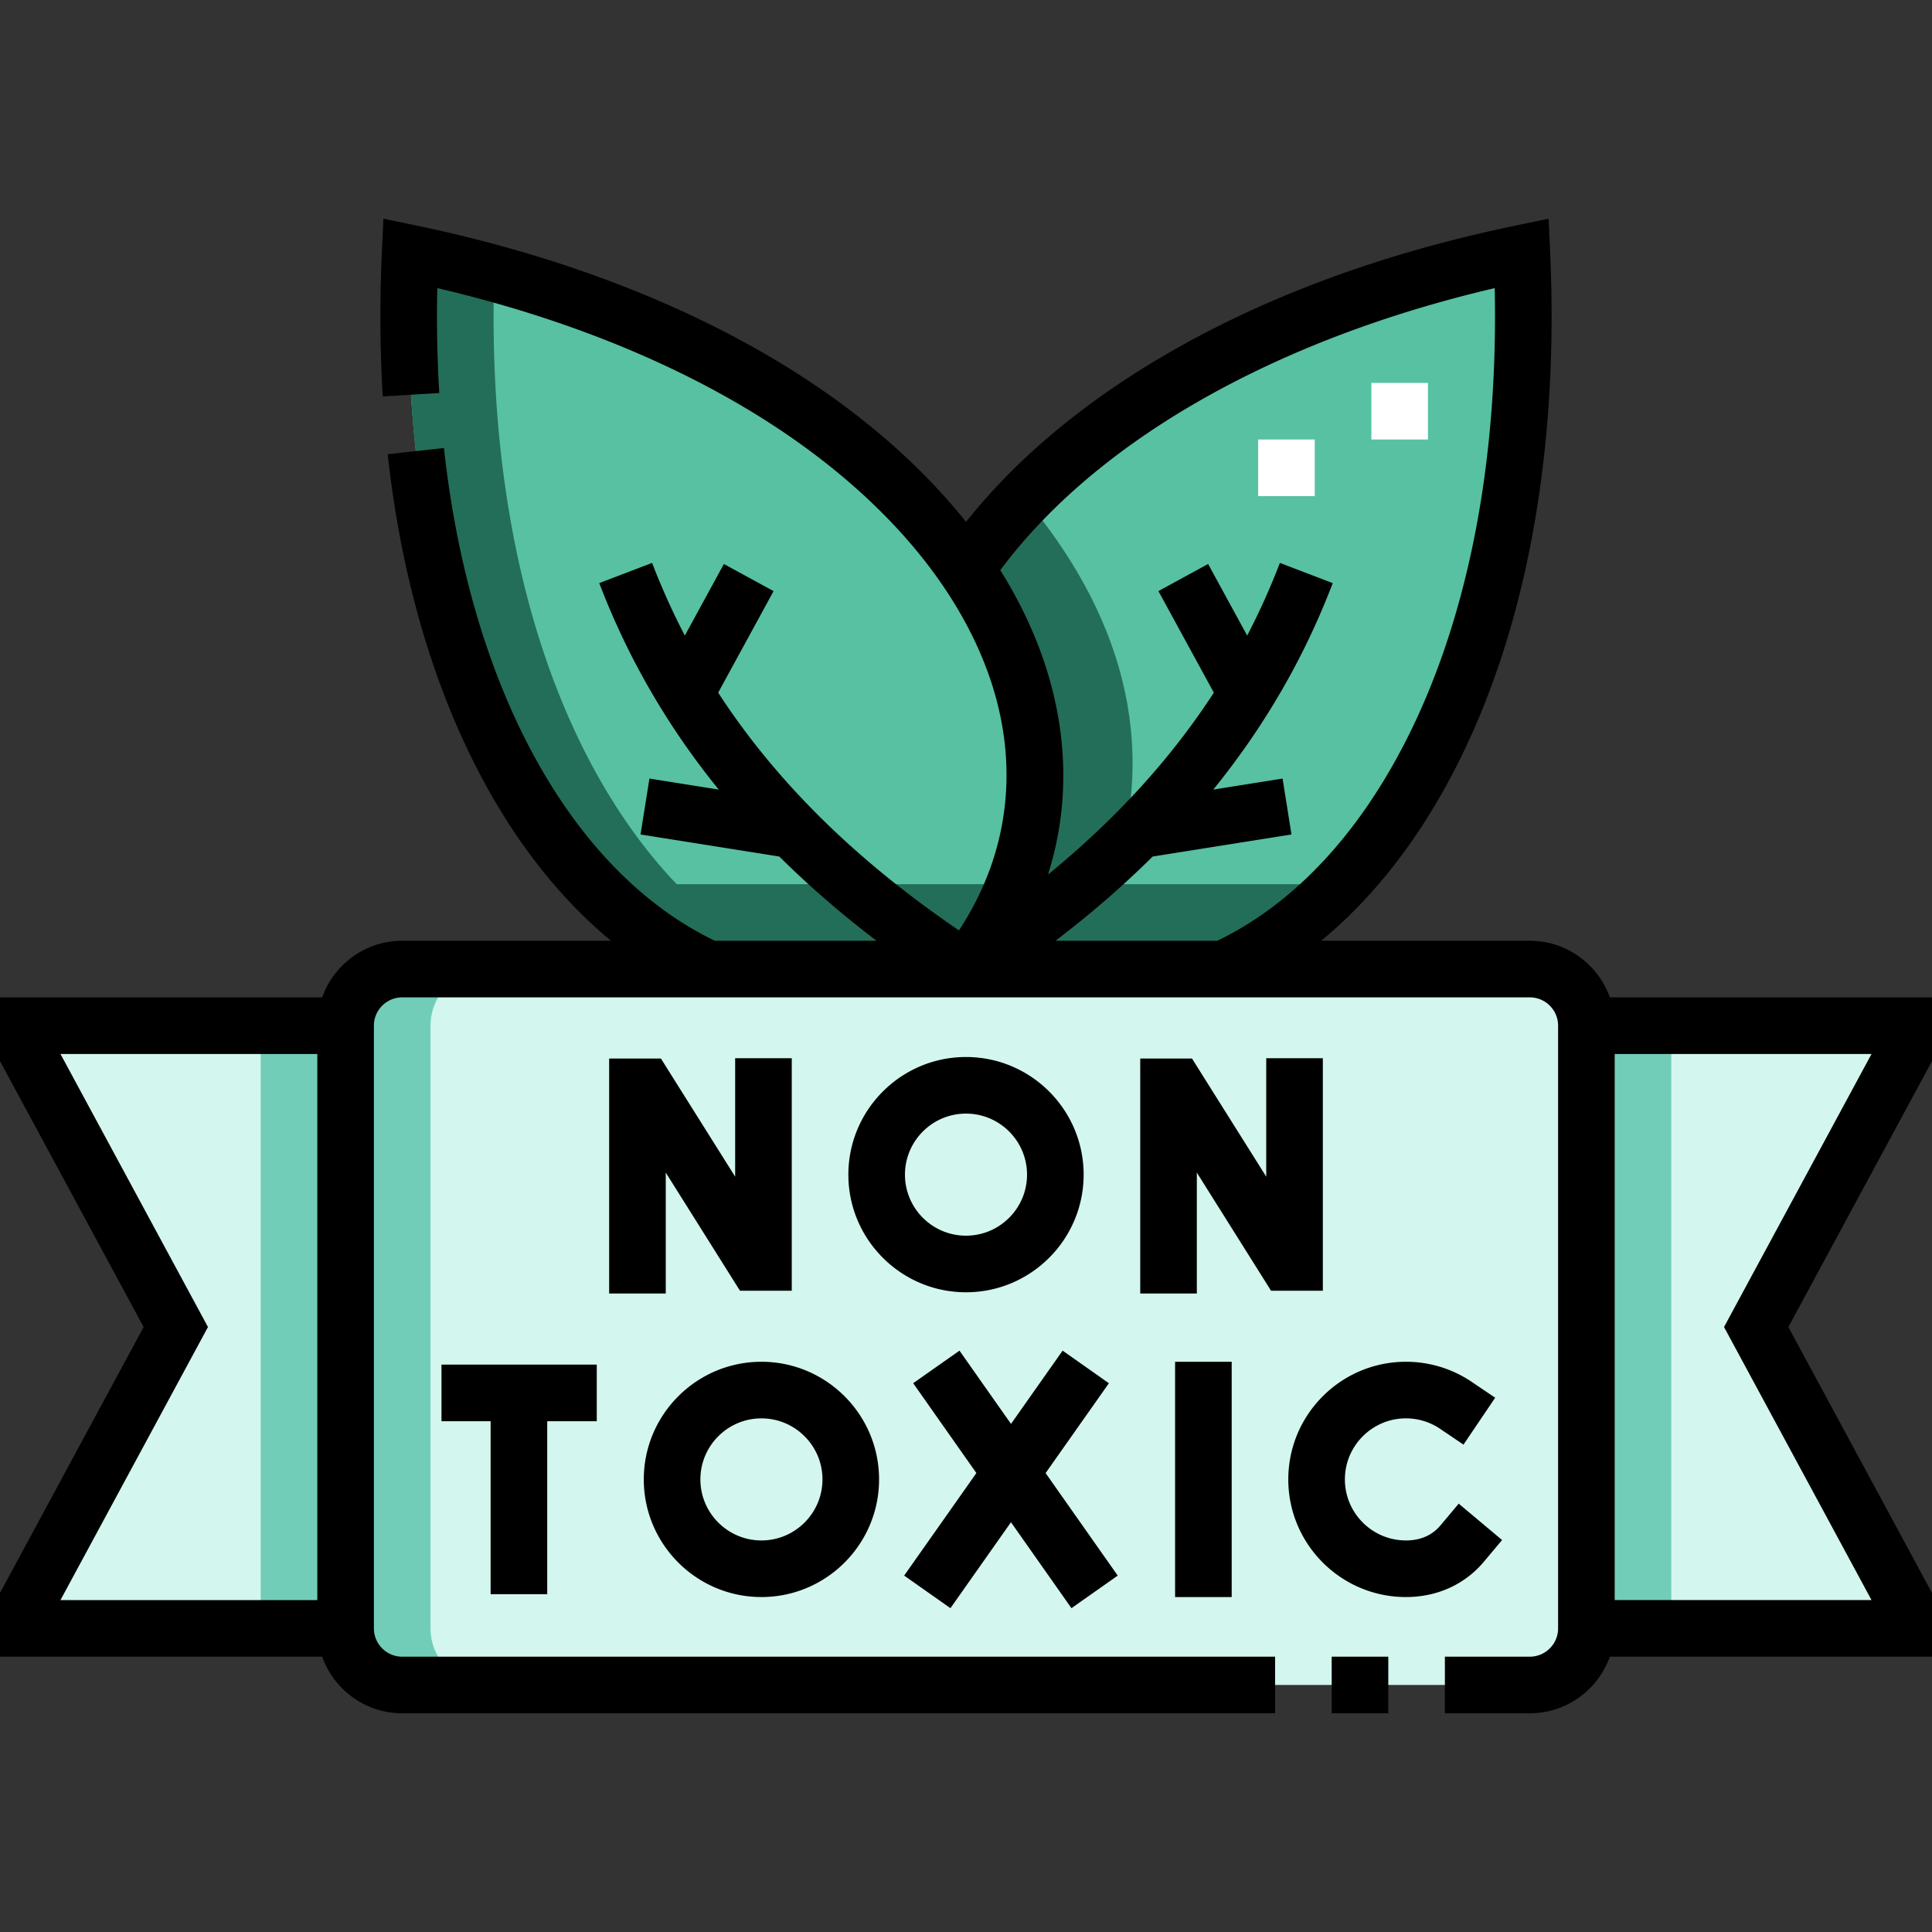
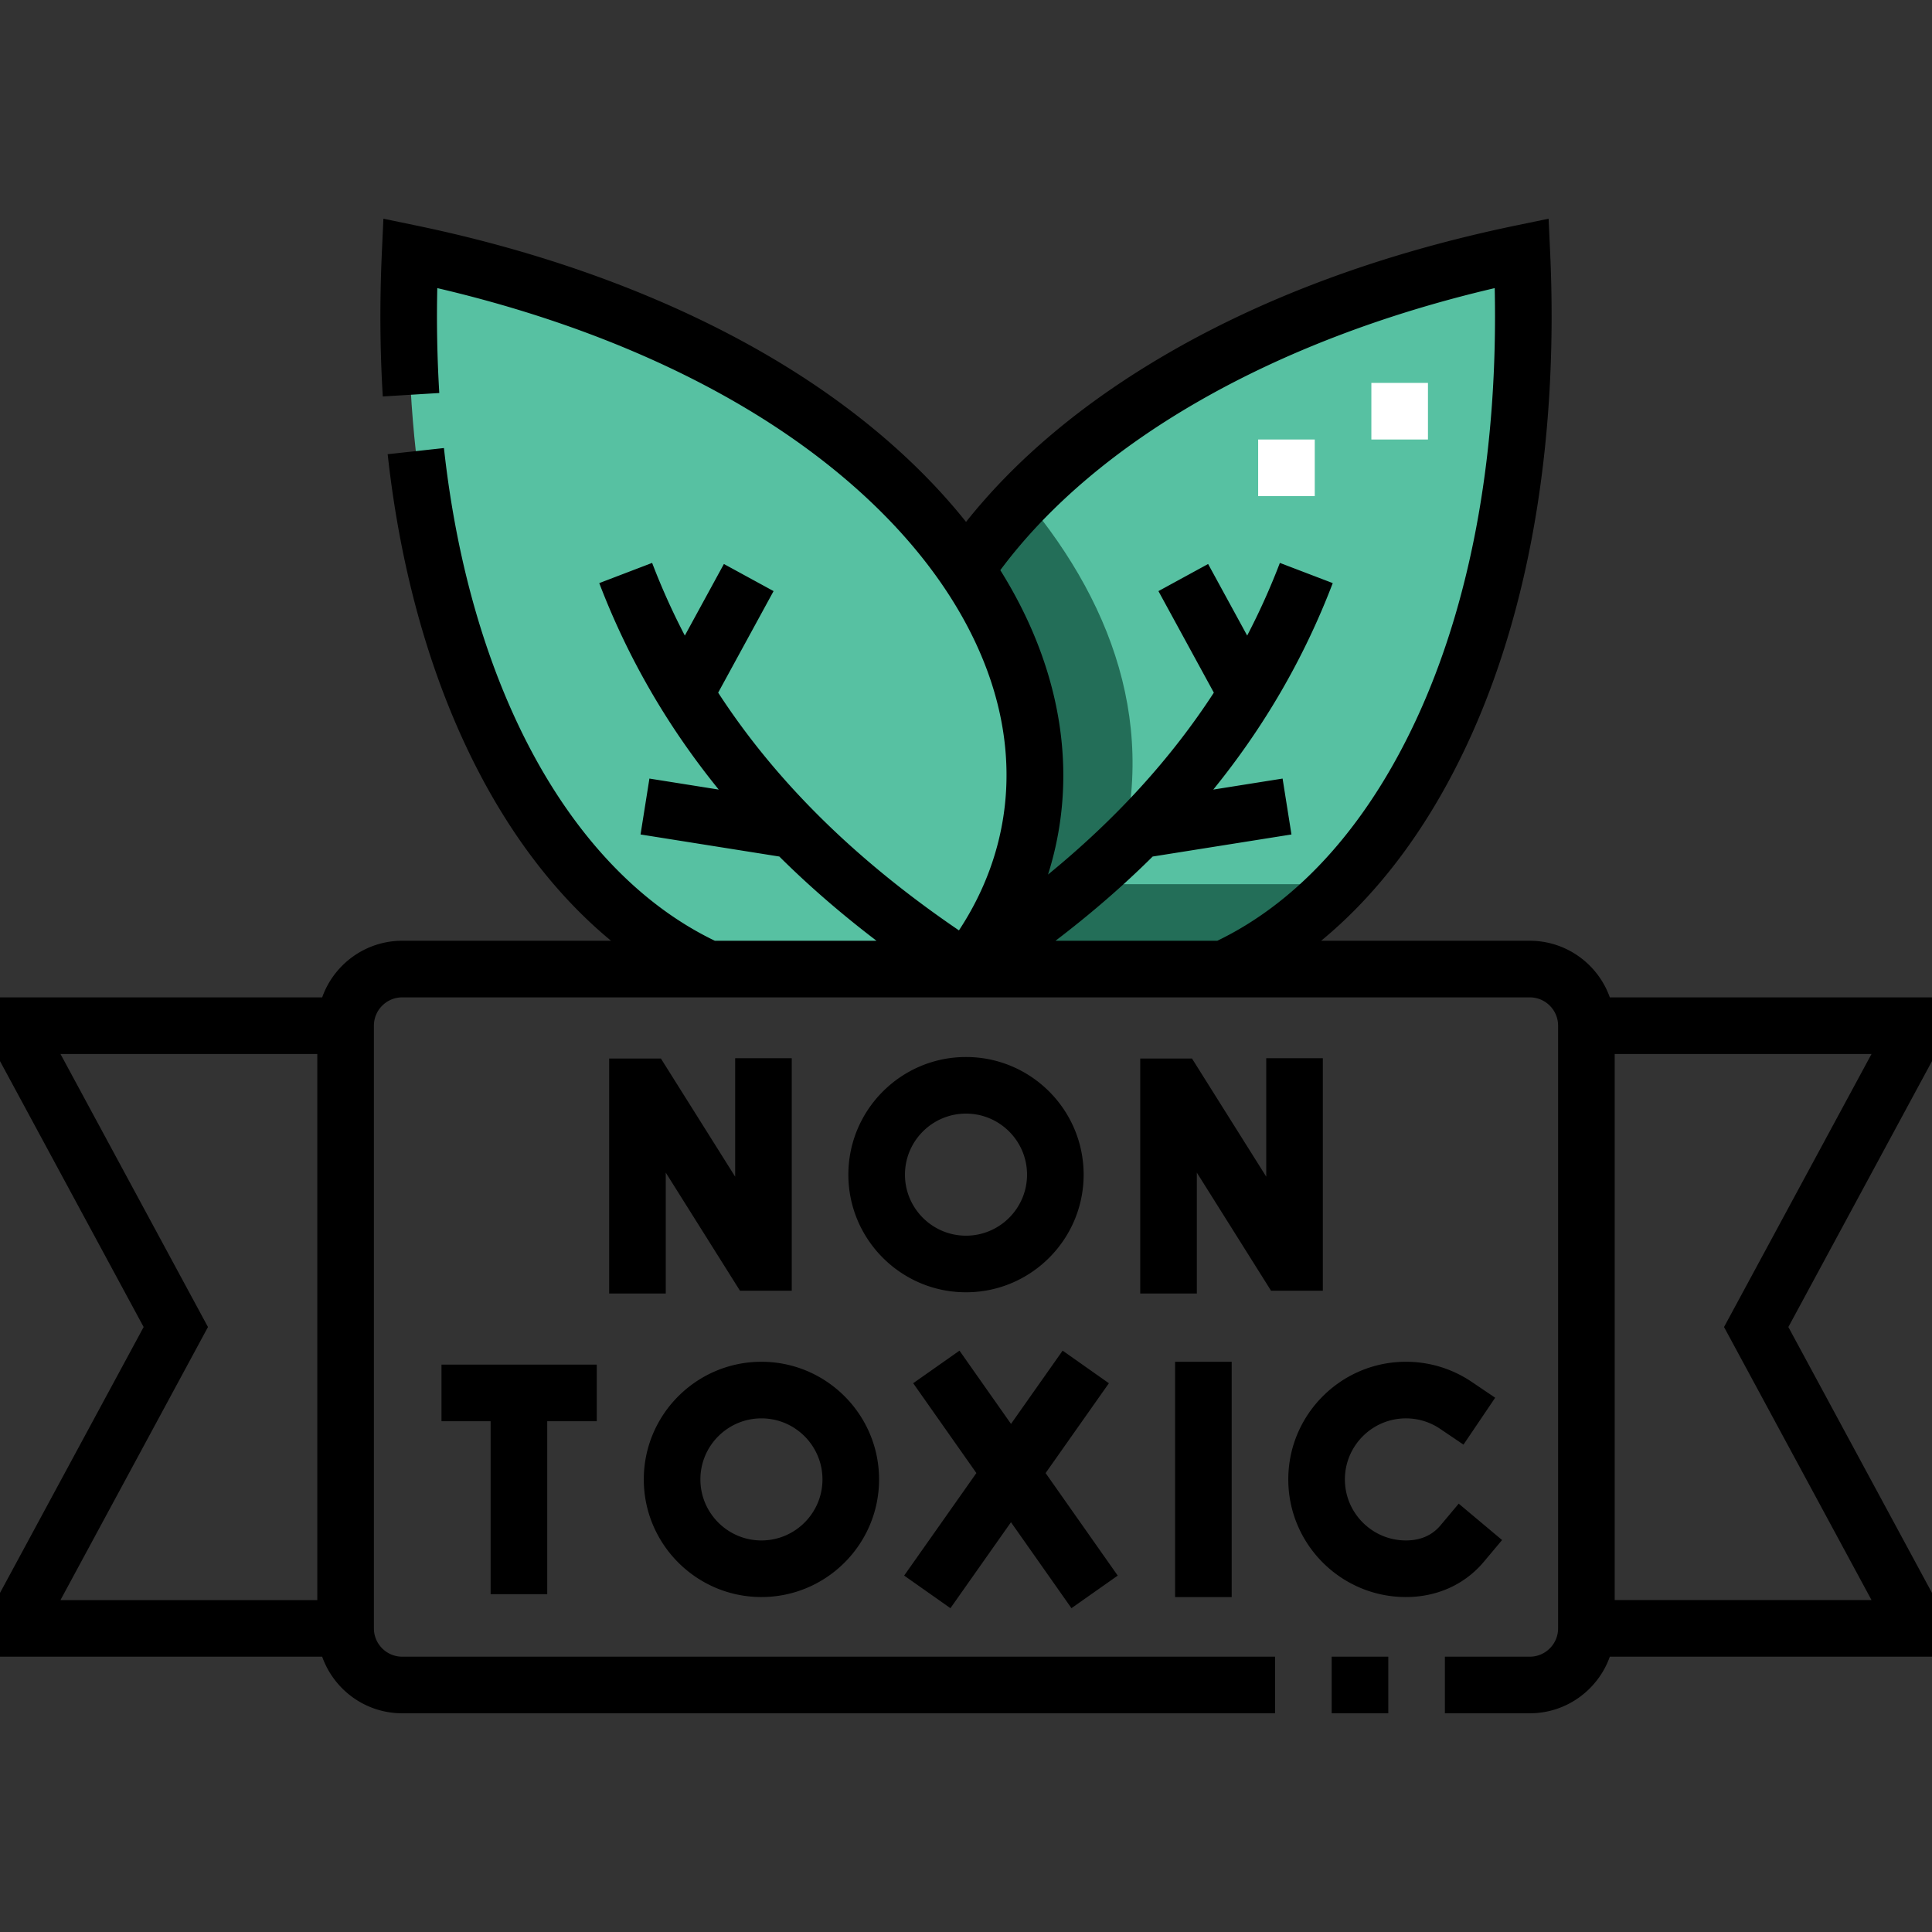
<svg xmlns="http://www.w3.org/2000/svg" class="" xml:space="preserve" style="enable-background:new 0 0 512 512" viewBox="0 0 512 512" y="0" x="0" height="512" width="512" version="1.1">
  <rect x="0" y="0" width="512" height="512" fill="#333333" stroke="none" />
  <g>
    <g clip-rule="evenodd" fill-rule="evenodd">
-       <path data-sanitized-data-original="#aae79a" data-original="#aae79a" opacity="1" d="M256 256.814c24.845-31.821 23.927-70.878.008-105.91-25.01-36.629-75.166-68.857-147.314-83.814-4.58 99.514 31.392 167.891 79.021 189.723H256z" fill="#57c1a2" />
+       <path data-sanitized-data-original="#aae79a" data-original="#aae79a" opacity="1" d="M256 256.814c24.845-31.821 23.927-70.878.008-105.91-25.01-36.629-75.166-68.857-147.314-83.814-4.58 99.514 31.392 167.891 79.021 189.723z" fill="#57c1a2" />
      <path data-sanitized-data-original="#aae79a" data-original="#aae79a" opacity="1" d="M403.306 67.091c-72.147 14.956-122.288 47.186-147.298 83.814 23.92 35.032 24.837 74.089-.008 105.91h68.285c47.63-21.833 83.601-90.21 79.021-189.724z" fill="#57c1a2" />
      <path class="" data-sanitized-data-original="#6ad34d" data-original="#6ad34d" opacity="1" d="M271.544 132.036c-5.945 6.106-11.132 12.419-15.536 18.868 23.92 35.032 24.837 74.089-.008 105.91h68.285c11.041-5.061 21.454-12.628 30.883-22.5H294.37c13.588-37.715 2.047-72.696-22.826-102.278z" fill="#236e58" />
-       <path class="" data-sanitized-data-original="#c4e5f9" data-original="#c4e5f9" opacity="1" d="M106.589 256.814c-8.25 0-15 6.75-15 15v159.724c0 8.25 6.754 15 15 15h298.822c8.245 0 15-6.754 15-15V271.814c0-8.245-6.75-15-15-15zM91.589 431.538V271.814H7.5v7.5l39.09 72.362L7.5 424.038v7.5zm328.822-159.724v159.724H504.5v-7.5l-39.09-72.362 39.09-72.362v-7.5z" fill="#d3f6ee" />
-       <path class="" data-sanitized-data-original="#83c8f1" data-original="#83c8f1" opacity="1" d="M91.589 431.538V271.814h-22.5v159.724zm351.322-159.724v159.724h-22.5V271.814zM106.589 256.814c-8.25 0-15 6.75-15 15v159.724c0 8.25 6.754 15 15 15h22.5c-8.245 0-15-6.75-15-15V271.814c0-8.25 6.75-15 15-15z" fill="#72cdb8" />
-       <path class="" data-sanitized-data-original="#6ad34d" data-original="#6ad34d" opacity="1" d="M130.989 72.443a362.995 362.995 0 0 0-22.295-5.352c-4.58 99.514 31.392 167.891 79.021 189.723H256c5.602-7.175 9.889-14.718 12.904-22.5h-89.573c-30.508-31.945-50.687-88.069-48.342-161.871z" fill="#236e58" />
    </g>
    <path class="" data-sanitized-data-original="#ffffff" data-original="#ffffff" opacity="1" d="M348.425 131.474h-15v-15h15zm30-15h-15v-15h15z" fill="#ffffff" />
    <path class="" data-sanitized-data-original="#000000" data-original="#000000" opacity="1" fill="#000000" d="M350.567 342.059v-61.621h-15v31.394l-19.67-31.304-13.723-.004v62.264h15v-32.034l19.671 31.305zM256 342.468c17.19 0 31.175-13.985 31.175-31.175S273.19 280.118 256 280.118s-31.175 13.985-31.175 31.175S238.81 342.468 256 342.468zm0-47.35c8.919 0 16.175 7.256 16.175 16.175s-7.256 16.175-16.175 16.175-16.175-7.256-16.175-16.175 7.256-16.175 16.175-16.175zM196.104 342.059h13.721v-61.621h-15v31.393l-19.67-31.303-13.722-.004v62.264h15v-32.034zM393.247 413.87l4.819-5.747-11.493-9.639-4.819 5.747c-2.228 2.656-5.312 4.002-9.168 4.002-8.919 0-16.175-7.256-16.175-16.175s7.256-16.175 16.175-16.175c3.243 0 6.368.954 9.038 2.758l6.214 4.199 8.398-12.429-6.215-4.199a31.027 31.027 0 0 0-17.436-5.329c-17.19 0-31.175 13.985-31.175 31.175s13.985 31.175 31.175 31.175c8.26.001 15.598-3.324 20.662-9.363zM311.411 360.884h15v62.35h-15zM145.021 422.479v-45.838h13.127v-15H117v15h13.021v45.838zM201.787 423.234c17.19 0 31.175-13.985 31.175-31.175s-13.985-31.175-31.175-31.175-31.175 13.985-31.175 31.175 13.985 31.175 31.175 31.175zm0-47.35c8.919 0 16.175 7.256 16.175 16.175s-7.256 16.175-16.175 16.175-16.175-7.256-16.175-16.175 7.256-16.175 16.175-16.175zM251.874 426.185l16.046-22.778 16.024 22.777 12.268-8.631-19.115-27.172 16.772-23.809-12.263-8.638-13.677 19.415-13.658-19.414-12.268 8.63 16.749 23.81-19.141 27.171zM352.911 439.038h15v15h-15z" />
    <path class="" data-sanitized-data-original="#000000" data-original="#000000" opacity="1" fill="#000000" d="M512 264.314h-85.379c-3.096-8.729-11.432-15-21.21-15h-55.299c16.129-13.271 29.764-31.95 40.113-55.179 15.675-35.184 22.79-79.234 20.574-127.389l-.404-8.784-8.61 1.785c-35.509 7.361-67.004 19.023-93.612 34.663-21.546 12.664-39.038 27.403-52.162 43.898-9.688-12.143-21.918-23.511-36.39-33.731-29.048-20.512-66.879-36.014-109.404-44.83l-8.61-1.785-.404 8.784c-.599 13.021-.519 25.913.239 38.321l14.972-.915a338.919 338.919 0 0 1-.527-27.798c36.957 8.625 69.682 22.539 95.083 40.476 25 17.654 42.538 38.766 50.717 61.051 8.764 23.879 6.046 48.014-7.555 68.678-27.408-18.653-48.529-39.479-63.81-62.999l14.684-26.911-13.167-7.185-10.351 18.969a182.788 182.788 0 0 1-8.667-19.258l-14.012 5.354c7.558 19.778 18.063 37.95 31.663 54.72l-18.369-2.92-2.354 14.814 36.782 5.846c7.81 7.757 16.393 15.189 25.755 22.324h-42.842c-38.023-18.303-64.818-66.939-71.796-130.578l-14.911 1.635c6.24 56.907 27.781 103.038 59.202 128.943H106.59c-9.778 0-18.114 6.271-21.21 15H0v16.896l38.065 70.466L0 422.142v16.896h85.379c3.096 8.729 11.432 15 21.21 15h231.322v-15H106.589c-4.135 0-7.5-3.364-7.5-7.5V271.814c0-4.136 3.365-7.5 7.5-7.5h298.822c4.135 0 7.5 3.364 7.5 7.5v159.724c0 4.136-3.365 7.5-7.5 7.5h-22.5v15h22.5c9.778 0 18.114-6.271 21.21-15H512v-16.896l-38.065-70.465L512 281.21zM55.114 351.676l-39.089-72.362h68.064v144.724H16.024zm209.977-200.574c25.457-34.22 72.571-61.089 131.024-74.747.904 42.321-5.823 80.772-19.592 111.676-13.119 29.446-31.744 50.593-53.929 61.284h-42.878c9.362-7.135 17.945-14.566 25.755-22.324l36.782-5.846-2.354-14.814-18.369 2.92c13.601-16.77 24.105-34.942 31.663-54.72l-14.012-5.354a182.864 182.864 0 0 1-8.667 19.257l-10.351-18.969-13.167 7.186 14.685 26.91c-11.361 17.486-25.944 33.484-43.944 48.206 5.955-18.807 5.387-39.007-1.97-59.053-2.702-7.363-6.283-14.587-10.676-21.612zm191.795 200.574 39.089 72.362h-68.064V279.314h68.064z" />
  </g>
</svg>